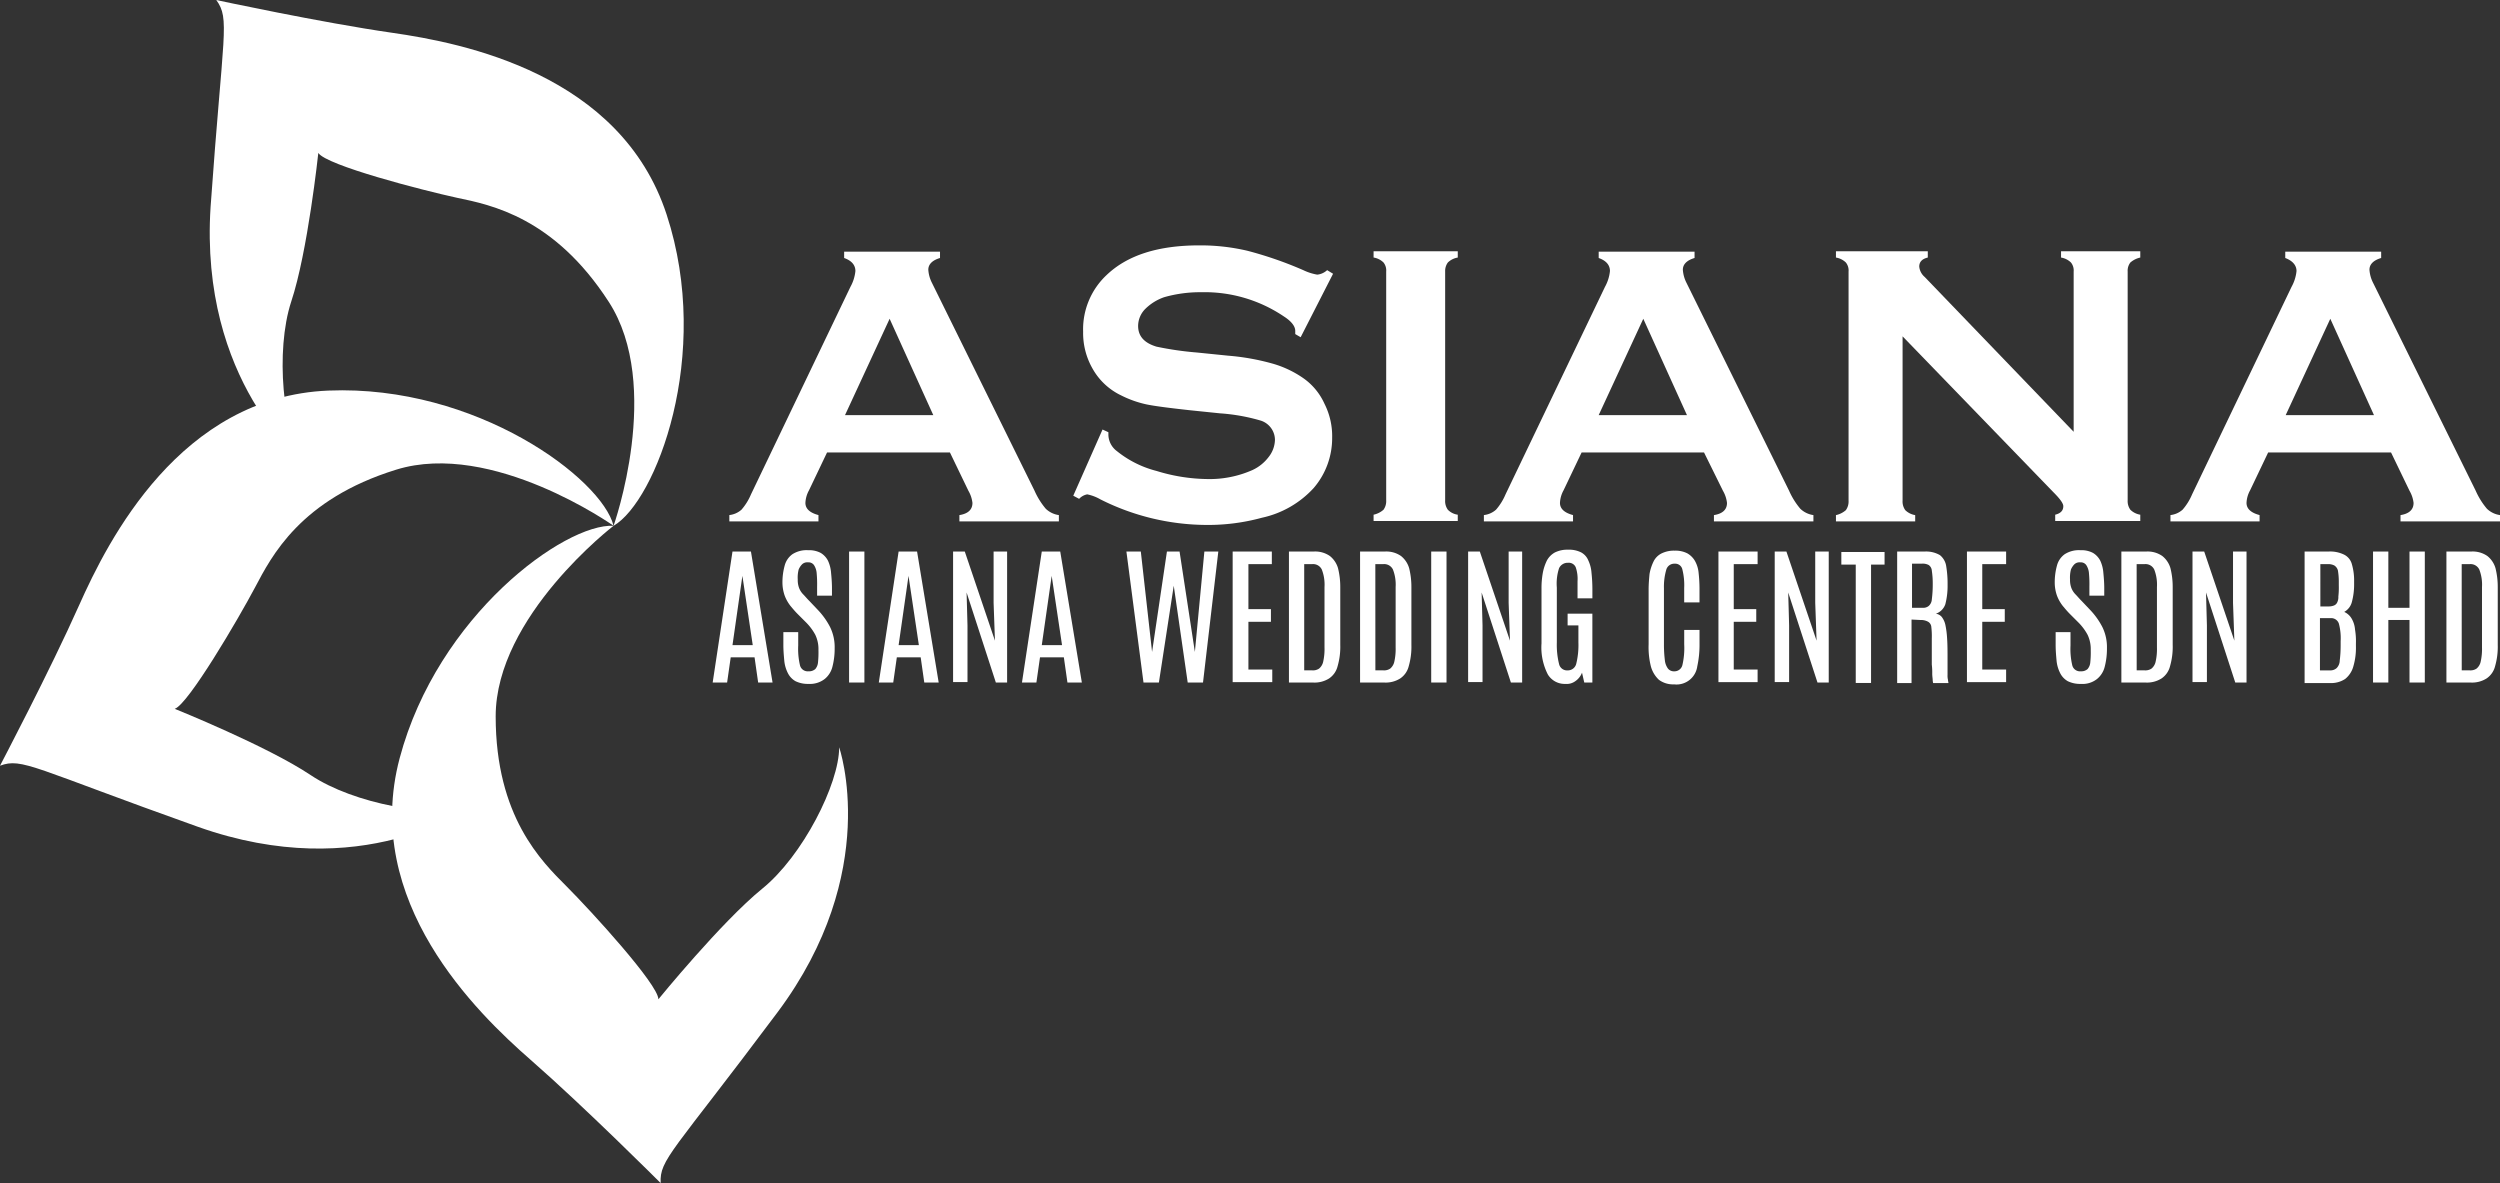
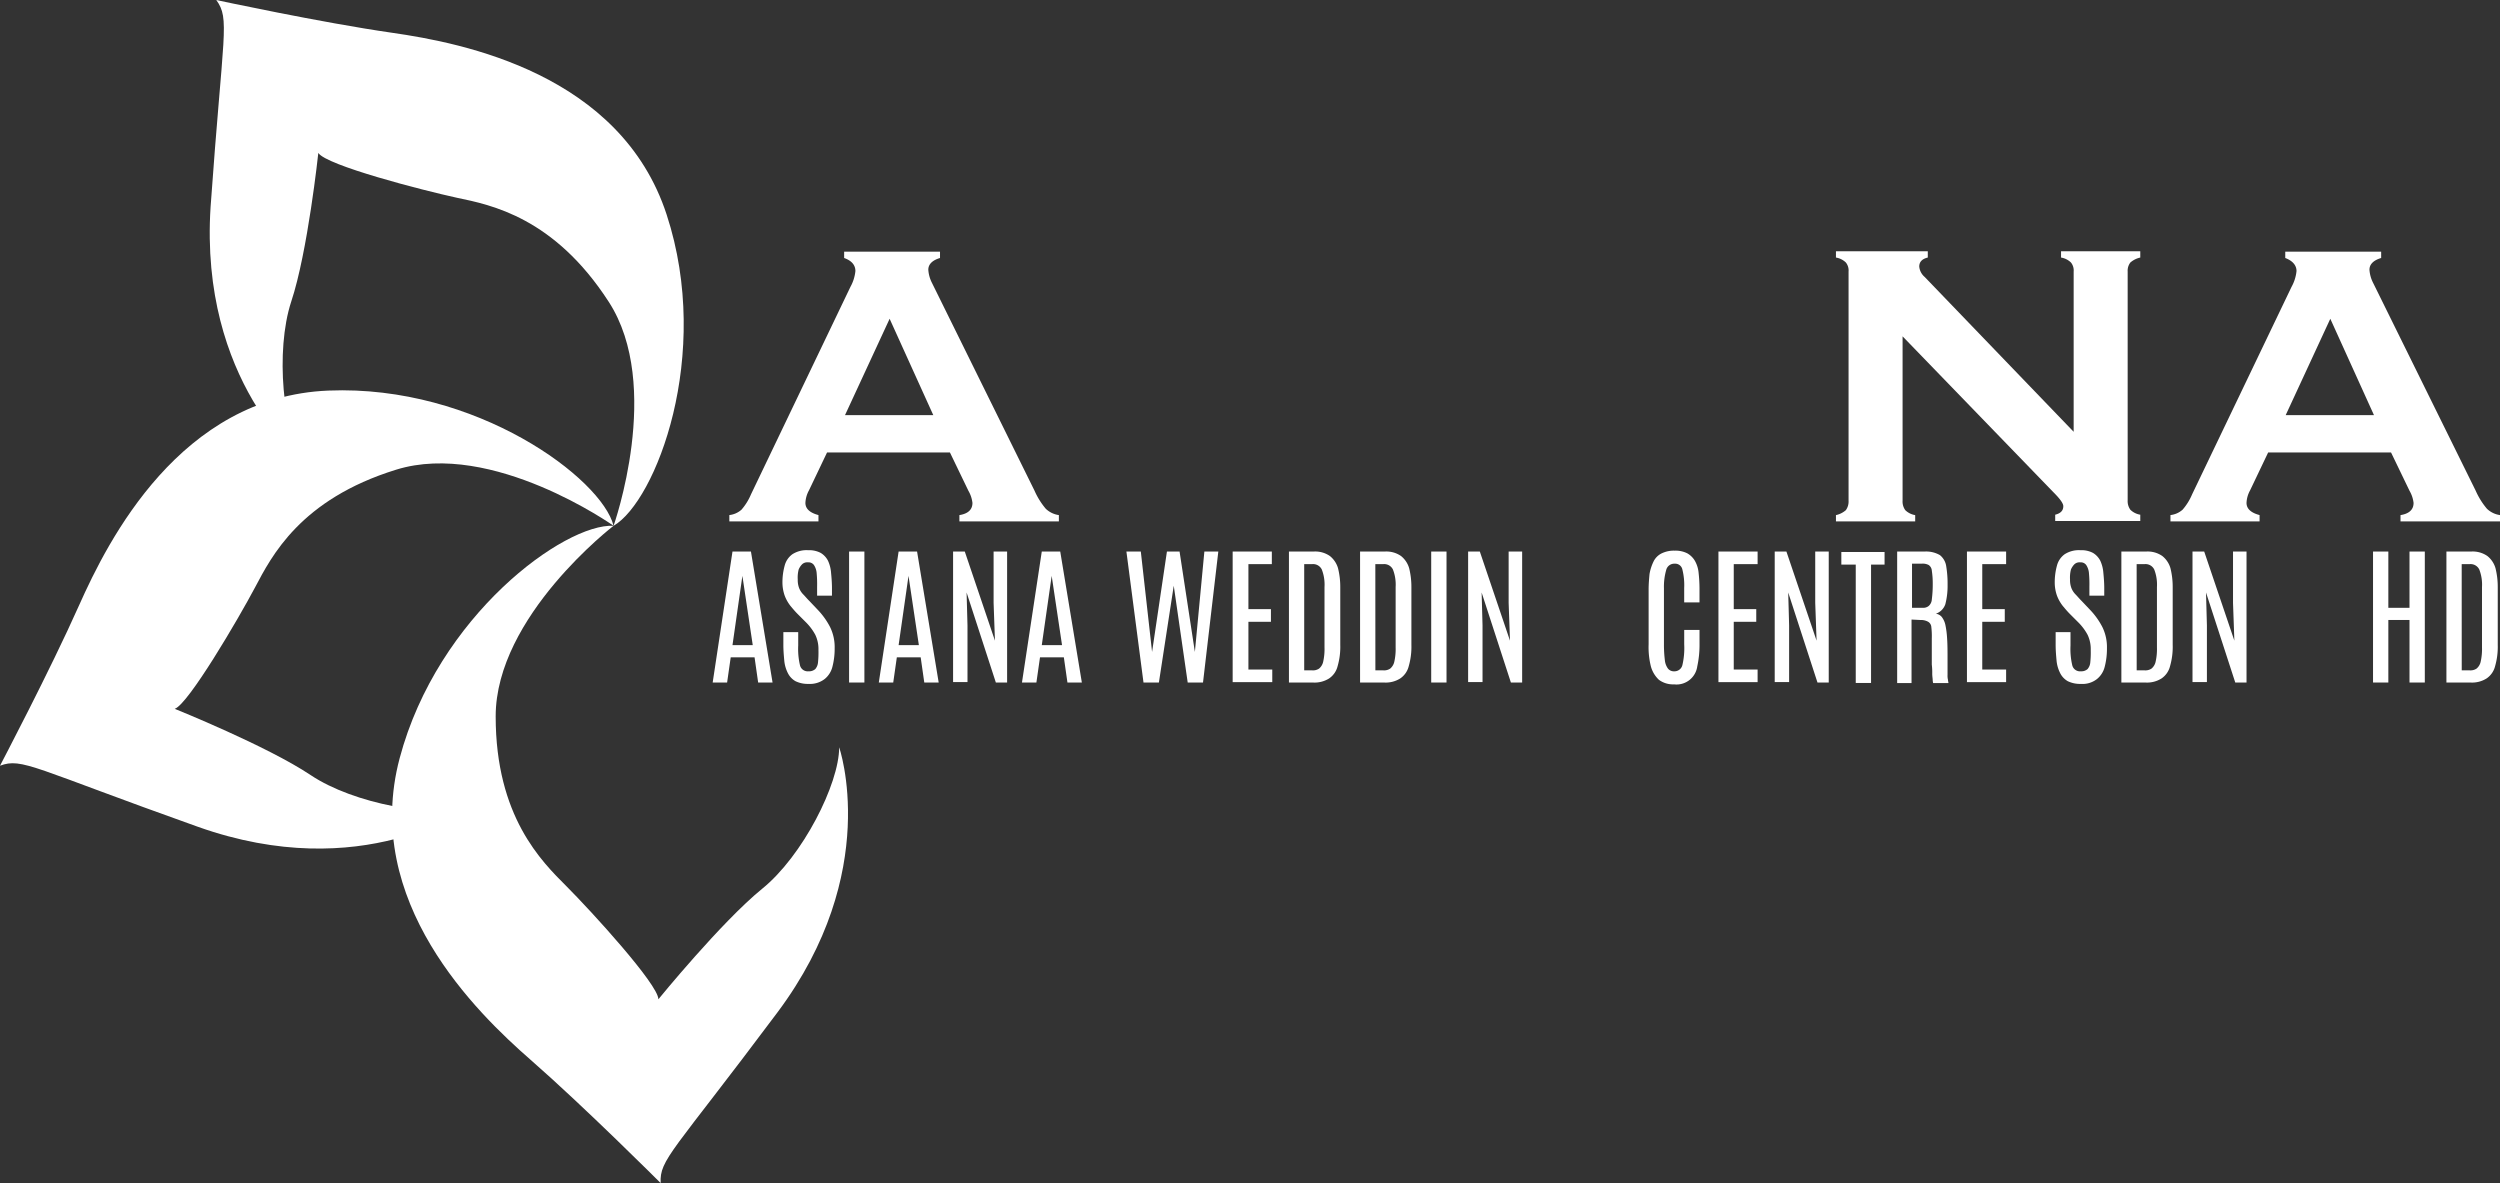
<svg xmlns="http://www.w3.org/2000/svg" id="Asiana_Logo_NEW-01" data-name="Asiana Logo NEW-01" width="263.398" height="124.645" viewBox="0 0 263.398 124.645">
  <rect x="0" y="0" width="263.398" height="124.645" fill="#333333" stroke="none" />
  <g id="Group_28" data-name="Group 28" transform="translate(76.843 25.855)">
    <path id="Path_50" data-name="Path 50" d="M212.942,115.655H199.993l-1.9,3.984a3.007,3.007,0,0,0-.379,1.328c0,.617.474,1.044,1.376,1.281v.664H189.7v-.664a2.3,2.3,0,0,0,1.281-.569,5.994,5.994,0,0,0,1-1.613L202.46,98.2a4.3,4.3,0,0,0,.522-1.66c0-.617-.379-1.091-1.186-1.376V94.5h10.1v.664c-.806.237-1.233.664-1.233,1.233a3.555,3.555,0,0,0,.379,1.376l10.815,21.914a7.811,7.811,0,0,0,1.186,1.9,2.508,2.508,0,0,0,1.376.664v.664H213.938v-.664c.9-.142,1.376-.569,1.376-1.281a3.277,3.277,0,0,0-.427-1.281Zm-1.755-3.937-4.6-10.151-4.7,10.151Z" transform="translate(-189.7 -93.836)" fill="#fff" />
-     <path id="Path_51" data-name="Path 51" d="M293.469,96.088l-3.415,6.688-.569-.332v-.332c0-.474-.379-1-1.186-1.518a14.915,14.915,0,0,0-8.728-2.561,13.784,13.784,0,0,0-3.89.522,5.265,5.265,0,0,0-1.992,1.233,2.555,2.555,0,0,0-.759,1.8c0,1.091.664,1.8,1.945,2.182a34,34,0,0,0,4.269.617l3.273.332a24.546,24.546,0,0,1,4.743.854,10.957,10.957,0,0,1,3.178,1.518,6.6,6.6,0,0,1,2.229,2.7,7.54,7.54,0,0,1,.806,3.558,8.068,8.068,0,0,1-1.945,5.313,10.345,10.345,0,0,1-5.455,3.131,21.492,21.492,0,0,1-5.882.759,25.042,25.042,0,0,1-11.147-2.7,4.637,4.637,0,0,0-1.376-.522,1.546,1.546,0,0,0-.854.474l-.617-.332,3.083-6.973.617.285v.285a2.206,2.206,0,0,0,.9,1.708,10.991,10.991,0,0,0,4.174,2.087,18.771,18.771,0,0,0,5.36.854,11.125,11.125,0,0,0,4.743-.949,4.478,4.478,0,0,0,1.708-1.376,3.023,3.023,0,0,0,.664-1.8,2.144,2.144,0,0,0-1.518-2.04,20.019,20.019,0,0,0-4.269-.759l-3.225-.332c-2.134-.237-3.652-.427-4.554-.617a11.126,11.126,0,0,1-2.656-.949,6.816,6.816,0,0,1-2.988-2.8,7.535,7.535,0,0,1-1-3.89,7.837,7.837,0,0,1,2.466-5.977c2.182-2.087,5.407-3.131,9.771-3.131a21.605,21.605,0,0,1,5.075.569,40.091,40.091,0,0,1,5.882,2.04,5.608,5.608,0,0,0,1.47.474,1.793,1.793,0,0,0,1.044-.474Z" transform="translate(-229.861 -93.1)" fill="#fff" />
-     <path id="Path_52" data-name="Path 52" d="M334.128,120.631v-24.1a1.335,1.335,0,0,0-.285-.949,1.939,1.939,0,0,0-1.044-.522V94.4h8.87v.664a1.939,1.939,0,0,0-1.044.522,1.505,1.505,0,0,0-.285.949v24.1a1.556,1.556,0,0,0,.285,1,1.8,1.8,0,0,0,1.044.522v.664H332.8v-.664a2.34,2.34,0,0,0,1.044-.522A1.556,1.556,0,0,0,334.128,120.631Z" transform="translate(-264.923 -93.783)" fill="#fff" />
-     <path id="Path_53" data-name="Path 53" d="M380.495,115.655h-12.9l-1.9,3.984a3.008,3.008,0,0,0-.379,1.328c0,.617.474,1.044,1.376,1.281v.664H357.3v-.664a2.3,2.3,0,0,0,1.281-.569,5.994,5.994,0,0,0,1-1.613L370.06,98.2a4.3,4.3,0,0,0,.522-1.66c0-.617-.379-1.091-1.186-1.376V94.5h10.1v.664c-.806.237-1.233.664-1.233,1.233a3.555,3.555,0,0,0,.379,1.376l10.815,21.914a7.811,7.811,0,0,0,1.186,1.9,2.508,2.508,0,0,0,1.376.664v.664H381.538v-.664c.9-.142,1.376-.569,1.376-1.281a3.276,3.276,0,0,0-.427-1.281Zm-1.8-3.937-4.6-10.151-4.7,10.151Z" transform="translate(-277.802 -93.836)" fill="#fff" />
    <path id="Path_54" data-name="Path 54" d="M442.52,103.365v17.313a1.557,1.557,0,0,0,.285,1,1.939,1.939,0,0,0,1.044.522v.664H435.5V122.2a2.34,2.34,0,0,0,1.044-.522,1.556,1.556,0,0,0,.285-1V96.535a1.335,1.335,0,0,0-.285-.949,1.939,1.939,0,0,0-1.044-.522V94.4h9.676v.664c-.617.142-.9.474-.9.949a1.638,1.638,0,0,0,.569,1.091l15.7,16.317V96.535a1.335,1.335,0,0,0-.285-.949,1.939,1.939,0,0,0-1.044-.522V94.4h8.348v.664a2.341,2.341,0,0,0-1.044.522,1.417,1.417,0,0,0-.285.949v24.1a1.557,1.557,0,0,0,.285,1,1.939,1.939,0,0,0,1.044.522v.664H458.6v-.664c.569-.142.854-.427.854-.9,0-.285-.332-.759-1.044-1.47Z" transform="translate(-318.909 -93.783)" fill="#fff" />
    <path id="Path_55" data-name="Path 55" d="M533.042,115.655H520.093l-1.9,3.984a3.006,3.006,0,0,0-.379,1.328c0,.617.474,1.044,1.376,1.281v.664H509.8v-.664a2.3,2.3,0,0,0,1.281-.569,6,6,0,0,0,1-1.613L522.56,98.2a4.294,4.294,0,0,0,.522-1.66c0-.617-.427-1.091-1.186-1.376V94.5H532v.664c-.806.237-1.233.664-1.233,1.233a3.555,3.555,0,0,0,.38,1.376l10.815,21.914a7.808,7.808,0,0,0,1.186,1.9,2.508,2.508,0,0,0,1.376.664v.664H534.039v-.664c.9-.142,1.376-.569,1.376-1.281a3.278,3.278,0,0,0-.427-1.281Zm-1.8-3.937-4.6-10.151-4.7,10.151Z" transform="translate(-357.966 -93.836)" fill="#fff" />
  </g>
  <g id="Group_29" data-name="Group 29" transform="translate(75.087 57.92)">
    <path id="Path_56" data-name="Path 56" d="M186,174.9l2.087-13.8h1.945l2.277,13.8h-1.518l-.379-2.656H187.9l-.379,2.656Zm2.087-3.937h2.135l-1.091-7.3h0Z" transform="translate(-186 -160.91)" fill="#fff" />
    <path id="Path_57" data-name="Path 57" d="M204.251,174.888a2.957,2.957,0,0,1-1.376-.285,2.01,2.01,0,0,1-.806-.854,3.638,3.638,0,0,1-.379-1.328c-.047-.522-.095-1.044-.095-1.66v-1.328h1.565v1.423a7.531,7.531,0,0,0,.19,2.087.837.837,0,0,0,.9.617.982.982,0,0,0,.711-.237,1.242,1.242,0,0,0,.285-.712,9.95,9.95,0,0,0,.047-1.281,3.506,3.506,0,0,0-.332-1.613,5.568,5.568,0,0,0-.949-1.281l-.9-.9c-.285-.285-.522-.569-.759-.854a4.072,4.072,0,0,1-.617-1.091,4.178,4.178,0,0,1-.237-1.376,6.644,6.644,0,0,1,.237-1.8,2.14,2.14,0,0,1,.806-1.186,2.769,2.769,0,0,1,1.66-.427,2.63,2.63,0,0,1,1.328.285,2.07,2.07,0,0,1,.759.806,3.639,3.639,0,0,1,.332,1.281c.047.474.095,1.044.095,1.613v.806h-1.565v-.949a12.466,12.466,0,0,0-.047-1.423,1.8,1.8,0,0,0-.285-.854.7.7,0,0,0-.617-.285.8.8,0,0,0-.617.19,1.705,1.705,0,0,0-.379.569,3.4,3.4,0,0,0-.095,1.044,2.391,2.391,0,0,0,.142.9,1.99,1.99,0,0,0,.427.664c.19.19.379.427.664.711l.949,1a7.773,7.773,0,0,1,1.233,1.755A4.816,4.816,0,0,1,207,171.14a7.508,7.508,0,0,1-.237,1.945,2.393,2.393,0,0,1-.806,1.281A2.534,2.534,0,0,1,204.251,174.888Z" transform="translate(-194.148 -160.753)" fill="#fff" />
    <path id="Path_58" data-name="Path 58" d="M216.3,174.9V161.1h1.613v13.8Z" transform="translate(-201.928 -160.91)" fill="#fff" />
    <path id="Path_59" data-name="Path 59" d="M222.9,174.9l2.087-13.8h1.945l2.277,13.8h-1.518l-.379-2.656H224.8l-.379,2.656Zm2.087-3.937h2.134l-1.091-7.3h0Z" transform="translate(-205.397 -160.91)" fill="#fff" />
    <path id="Path_60" data-name="Path 60" d="M239.4,174.9V161.1h1.233l3.178,9.392-.142-3.984V161.1h1.423v13.8h-1.186l-3.083-9.487.095,3.463v5.977H239.4Z" transform="translate(-214.071 -160.91)" fill="#fff" />
    <path id="Path_61" data-name="Path 61" d="M254.7,174.9l2.087-13.8h1.945l2.277,13.8h-1.518l-.379-2.656H256.6l-.38,2.656Zm2.087-3.937h2.135l-1.091-7.3h0Z" transform="translate(-222.113 -160.91)" fill="#fff" />
    <path id="Path_62" data-name="Path 62" d="M279.7,174.9l-1.8-13.8h1.518l1.186,10.578,1.565-10.578H283.5l1.613,10.578,1-10.578h1.47l-1.613,13.8h-1.613l-1.47-10.2-1.565,10.2Z" transform="translate(-234.309 -160.91)" fill="#fff" />
    <path id="Path_63" data-name="Path 63" d="M301.5,174.9V161.1h4.127v1.328H303.16v4.743h2.372V168.5H303.16v5.028h2.514v1.328H301.5Z" transform="translate(-246.715 -160.91)" fill="#fff" />
    <path id="Path_64" data-name="Path 64" d="M314,174.9V161.1h2.609a2.7,2.7,0,0,1,1.708.474,2.551,2.551,0,0,1,.854,1.281,8.193,8.193,0,0,1,.237,1.992v6.071a7.4,7.4,0,0,1-.285,2.277,2.187,2.187,0,0,1-.9,1.281,2.87,2.87,0,0,1-1.66.427Zm1.613-1.281h.854a1.143,1.143,0,0,0,.711-.19,1.3,1.3,0,0,0,.427-.711,6.047,6.047,0,0,0,.142-1.518v-6.356a4.409,4.409,0,0,0-.285-1.85,1.019,1.019,0,0,0-1-.569h-.854v11.194Z" transform="translate(-253.285 -160.91)" fill="#fff" />
    <path id="Path_65" data-name="Path 65" d="M329.8,174.9V161.1h2.609a2.7,2.7,0,0,1,1.708.474,2.551,2.551,0,0,1,.854,1.281,8.19,8.19,0,0,1,.237,1.992v6.071a7.4,7.4,0,0,1-.285,2.277,2.187,2.187,0,0,1-.9,1.281,2.87,2.87,0,0,1-1.66.427Zm1.613-1.281h.854a1.143,1.143,0,0,0,.711-.19,1.3,1.3,0,0,0,.427-.711,6.047,6.047,0,0,0,.142-1.518v-6.356a4.409,4.409,0,0,0-.285-1.85,1.019,1.019,0,0,0-1-.569h-.854Z" transform="translate(-261.591 -160.91)" fill="#fff" />
    <path id="Path_66" data-name="Path 66" d="M345.6,174.9V161.1h1.613v13.8Z" transform="translate(-269.896 -160.91)" fill="#fff" />
    <path id="Path_67" data-name="Path 67" d="M353.8,174.9V161.1h1.233l3.178,9.392-.142-3.984V161.1h1.423v13.8h-1.186l-3.083-9.487.095,3.463v5.977H353.8Z" transform="translate(-274.207 -160.91)" fill="#fff" />
-     <path id="Path_68" data-name="Path 68" d="M372.614,174.835a2.068,2.068,0,0,1-1.85-1,6.257,6.257,0,0,1-.664-3.273v-5.787a9.026,9.026,0,0,1,.142-1.66,5.08,5.08,0,0,1,.427-1.281,2.113,2.113,0,0,1,.854-.854,2.958,2.958,0,0,1,1.376-.285,2.827,2.827,0,0,1,1.376.285,1.674,1.674,0,0,1,.759.854,3.638,3.638,0,0,1,.332,1.281,16.555,16.555,0,0,1,.095,1.66v1.044h-1.565v-1.8a3.774,3.774,0,0,0-.19-1.47.793.793,0,0,0-.806-.474,1,1,0,0,0-.949.569,5.214,5.214,0,0,0-.237,2.04v5.787a8.468,8.468,0,0,0,.237,2.277.861.861,0,0,0,.9.664.911.911,0,0,0,.9-.664,8.218,8.218,0,0,0,.237-2.277v-1.8h-1.138v-1.233h2.609v7.257h-.854l-.237-1.044a1.9,1.9,0,0,1-.711.9A1.526,1.526,0,0,1,372.614,174.835Z" transform="translate(-282.775 -160.7)" fill="#fff" />
    <path id="Path_69" data-name="Path 69" d="M396.6,174.988a2.508,2.508,0,0,1-1.613-.474,3.015,3.015,0,0,1-.854-1.423,8.34,8.34,0,0,1-.237-2.324v-5.739c0-.617.047-1.138.095-1.66a4.855,4.855,0,0,1,.427-1.328,1.861,1.861,0,0,1,.854-.854,2.958,2.958,0,0,1,1.376-.285,2.755,2.755,0,0,1,1.328.285,2.192,2.192,0,0,1,.806.806,3.145,3.145,0,0,1,.38,1.233,15.582,15.582,0,0,1,.095,1.613v1.518h-1.613v-1.518a6.816,6.816,0,0,0-.19-1.945.767.767,0,0,0-.806-.617.874.874,0,0,0-.9.664,6.385,6.385,0,0,0-.237,1.9v5.977a13.349,13.349,0,0,0,.095,1.613,1.792,1.792,0,0,0,.332.9.8.8,0,0,0,.664.285.858.858,0,0,0,.854-.664,7.885,7.885,0,0,0,.19-2.182v-1.518h1.613v1.518a10.625,10.625,0,0,1-.237,2.324,2.21,2.21,0,0,1-2.419,1.9Z" transform="translate(-295.286 -160.805)" fill="#fff" />
    <path id="Path_70" data-name="Path 70" d="M409.4,174.9V161.1h4.127v1.328h-2.514v4.743h2.372V168.5h-2.372v5.028h2.514v1.328H409.4Z" transform="translate(-303.434 -160.91)" fill="#fff" />
    <path id="Path_71" data-name="Path 71" d="M421.9,174.9V161.1h1.233l3.178,9.392-.142-3.984V161.1h1.423v13.8h-1.186l-3.083-9.487.095,3.463v5.977H421.9Z" transform="translate(-310.005 -160.91)" fill="#fff" />
    <path id="Path_72" data-name="Path 72" d="M438.218,174.956V162.528H436.7V161.2h4.554v1.328h-1.423V175h-1.613Z" transform="translate(-317.785 -160.963)" fill="#fff" />
    <path id="Path_73" data-name="Path 73" d="M449.1,174.9V161.1h2.893a2.883,2.883,0,0,1,1.613.379,1.836,1.836,0,0,1,.664,1.186,11.259,11.259,0,0,1,.142,1.945,7.754,7.754,0,0,1-.237,2.04,1.6,1.6,0,0,1-1,1,.992.992,0,0,1,.617.332,2.13,2.13,0,0,1,.379.806,9.363,9.363,0,0,1,.19,1.47c.047.617.047,1.376.047,2.324V174.1a1.777,1.777,0,0,0,.047.522c0,.142.047.237.047.332h-1.613a1.684,1.684,0,0,1-.047-.332c0-.142-.047-.379-.047-.664a7.013,7.013,0,0,0-.047-.949v-2.751a8.085,8.085,0,0,0-.047-1.186.7.7,0,0,0-.332-.569,1.533,1.533,0,0,0-.806-.19l-.949-.047v6.688H449.1Zm1.613-7.874h1.044a.927.927,0,0,0,.664-.19,1,1,0,0,0,.332-.712,11.871,11.871,0,0,0,.095-1.565v-.095a8.54,8.54,0,0,0-.095-1.328.792.792,0,0,0-.332-.617,1.333,1.333,0,0,0-.712-.142h-1.044v4.648Z" transform="translate(-324.303 -160.91)" fill="#fff" />
    <path id="Path_74" data-name="Path 74" d="M464.6,174.9V161.1h4.127v1.328h-2.514v4.743h2.372V168.5h-2.372v5.028h2.514v1.328H464.6Z" transform="translate(-332.451 -160.91)" fill="#fff" />
    <path id="Path_75" data-name="Path 75" d="M486.851,174.888a2.957,2.957,0,0,1-1.376-.285,2.01,2.01,0,0,1-.806-.854,3.639,3.639,0,0,1-.379-1.328c-.047-.522-.095-1.044-.095-1.66v-1.328h1.565v1.423a7.532,7.532,0,0,0,.19,2.087.837.837,0,0,0,.9.617.982.982,0,0,0,.711-.237,1.243,1.243,0,0,0,.285-.712,9.95,9.95,0,0,0,.047-1.281,3.506,3.506,0,0,0-.332-1.613,5.568,5.568,0,0,0-.949-1.281l-.9-.9c-.285-.285-.522-.569-.759-.854a4.071,4.071,0,0,1-.617-1.091,4.178,4.178,0,0,1-.237-1.376,6.644,6.644,0,0,1,.237-1.8,2.14,2.14,0,0,1,.806-1.186,2.769,2.769,0,0,1,1.66-.427,2.63,2.63,0,0,1,1.328.285,2.069,2.069,0,0,1,.759.806,3.638,3.638,0,0,1,.332,1.281c.047.474.095,1.044.095,1.613v.806h-1.565v-.949a12.45,12.45,0,0,0-.047-1.423,1.8,1.8,0,0,0-.285-.854.7.7,0,0,0-.617-.285.8.8,0,0,0-.617.19,1.706,1.706,0,0,0-.379.569,3.4,3.4,0,0,0-.095,1.044,2.391,2.391,0,0,0,.142.9,1.991,1.991,0,0,0,.427.664c.19.19.38.427.664.711l.949,1a7.772,7.772,0,0,1,1.233,1.755,4.815,4.815,0,0,1,.474,2.229,7.509,7.509,0,0,1-.237,1.945,2.392,2.392,0,0,1-.806,1.281A2.456,2.456,0,0,1,486.851,174.888Z" transform="translate(-342.701 -160.753)" fill="#fff" />
    <path id="Path_76" data-name="Path 76" d="M498.9,174.9V161.1h2.609a2.7,2.7,0,0,1,1.708.474,2.551,2.551,0,0,1,.854,1.281,8.193,8.193,0,0,1,.237,1.992v6.071a7.4,7.4,0,0,1-.285,2.277,2.187,2.187,0,0,1-.9,1.281,2.87,2.87,0,0,1-1.66.427Zm1.613-1.281h.854a1.143,1.143,0,0,0,.712-.19,1.3,1.3,0,0,0,.427-.711,6.047,6.047,0,0,0,.142-1.518v-6.356a4.41,4.41,0,0,0-.285-1.85,1.019,1.019,0,0,0-1-.569h-.854Z" transform="translate(-350.481 -160.91)" fill="#fff" />
    <path id="Path_77" data-name="Path 77" d="M514.7,174.9V161.1h1.233l3.178,9.392-.142-3.984V161.1h1.423v13.8h-1.186l-3.083-9.487.095,3.463v5.977H514.7Z" transform="translate(-358.787 -160.91)" fill="#fff" />
-     <path id="Path_78" data-name="Path 78" d="M539.6,174.9V161.1h2.514a3.333,3.333,0,0,1,1.66.332,1.572,1.572,0,0,1,.806,1,6.144,6.144,0,0,1,.237,1.8v.285a7.124,7.124,0,0,1-.237,1.9,1.667,1.667,0,0,1-.806,1.044,1.725,1.725,0,0,1,.759.664,2.692,2.692,0,0,1,.379,1.186,7.422,7.422,0,0,1,.095,1.47v.285a6.952,6.952,0,0,1-.285,2.182,2.551,2.551,0,0,1-.854,1.281,2.711,2.711,0,0,1-1.613.427H539.6Zm1.66-8.016h.9a1.465,1.465,0,0,0,.522-.095.637.637,0,0,0,.332-.285,1.255,1.255,0,0,0,.142-.664,8.42,8.42,0,0,0,.047-1.186v-.379a6.994,6.994,0,0,0-.095-1.186.891.891,0,0,0-.379-.522,1.378,1.378,0,0,0-.664-.142h-.806Zm0,6.736h1a.982.982,0,0,0,.711-.237,1.162,1.162,0,0,0,.332-.806,12.479,12.479,0,0,0,.095-1.565v-.474a5.9,5.9,0,0,0-.19-1.85.852.852,0,0,0-.9-.569h-1.091v5.5Z" transform="translate(-371.876 -160.91)" fill="#fff" />
    <path id="Path_79" data-name="Path 79" d="M554.8,174.9V161.1h1.613v5.929h2.229V161.1h1.613v13.8h-1.613V168.31h-2.229V174.9Z" transform="translate(-379.866 -160.91)" fill="#fff" />
    <path id="Path_80" data-name="Path 80" d="M571.1,174.9V161.1h2.609a2.7,2.7,0,0,1,1.708.474,2.55,2.55,0,0,1,.854,1.281,8.187,8.187,0,0,1,.237,1.992v6.071a7.4,7.4,0,0,1-.285,2.277,2.187,2.187,0,0,1-.9,1.281,2.87,2.87,0,0,1-1.66.427Zm1.613-1.281h.854a1.143,1.143,0,0,0,.712-.19,1.3,1.3,0,0,0,.427-.711,6.043,6.043,0,0,0,.142-1.518v-6.356a4.409,4.409,0,0,0-.285-1.85,1.019,1.019,0,0,0-1-.569h-.854Z" transform="translate(-388.434 -160.91)" fill="#fff" />
  </g>
  <path id="Path_81" data-name="Path 81" d="M127.43,139.591s-12.421,9.524-12.421,20.08,4.841,15.278,7.46,17.9,9.683,10.357,9.683,11.905c0,0,6.627-8.135,10.913-11.627,4.286-3.452,8.135-11.072,8.135-14.921,0,0,4.564,13.135-6.508,27.937s-12.421,15.476-12.3,17.977c0,0-8.016-8.016-13.691-12.976s-17.818-16.707-13.81-31.786S122.311,139.313,127.43,139.591Z" transform="translate(-62.785 -84.193)" fill="#fff" />
  <path id="Path_82" data-name="Path 82" d="M64.644,117.9s-12.778-9.048-22.9-5.913-13.135,9.127-14.881,12.421-7.024,12.3-8.453,12.778c0,0,9.762,3.929,14.326,6.984s12.976,4.524,16.667,3.373c0,0-11.191,8.254-28.572,2.064S2.341,142.307,0,143.18c0,0,5.278-10.04,8.334-16.905s10.675-21.985,26.27-22.62S63.414,112.942,64.644,117.9Z" transform="translate(0 -62.504)" fill="#fff" />
  <path id="Path_83" data-name="Path 83" d="M98.224,55.4s5.238-14.762-.516-23.612c-5.754-8.889-12.381-10.2-15.992-10.953-3.651-.794-13.77-3.413-14.6-4.722,0,0-1.111,10.437-2.857,15.675-1.706,5.238-.833,13.73,1.27,16.945,0,0-10.953-8.532-9.762-26.945,1.31-18.453,2.064-19.762.6-21.786,0,0,11.072,2.381,18.532,3.452S98.978,7.778,103.819,22.62C108.66,37.421,102.668,52.819,98.224,55.4Z" transform="translate(-33.579)" fill="#fff" />
</svg>